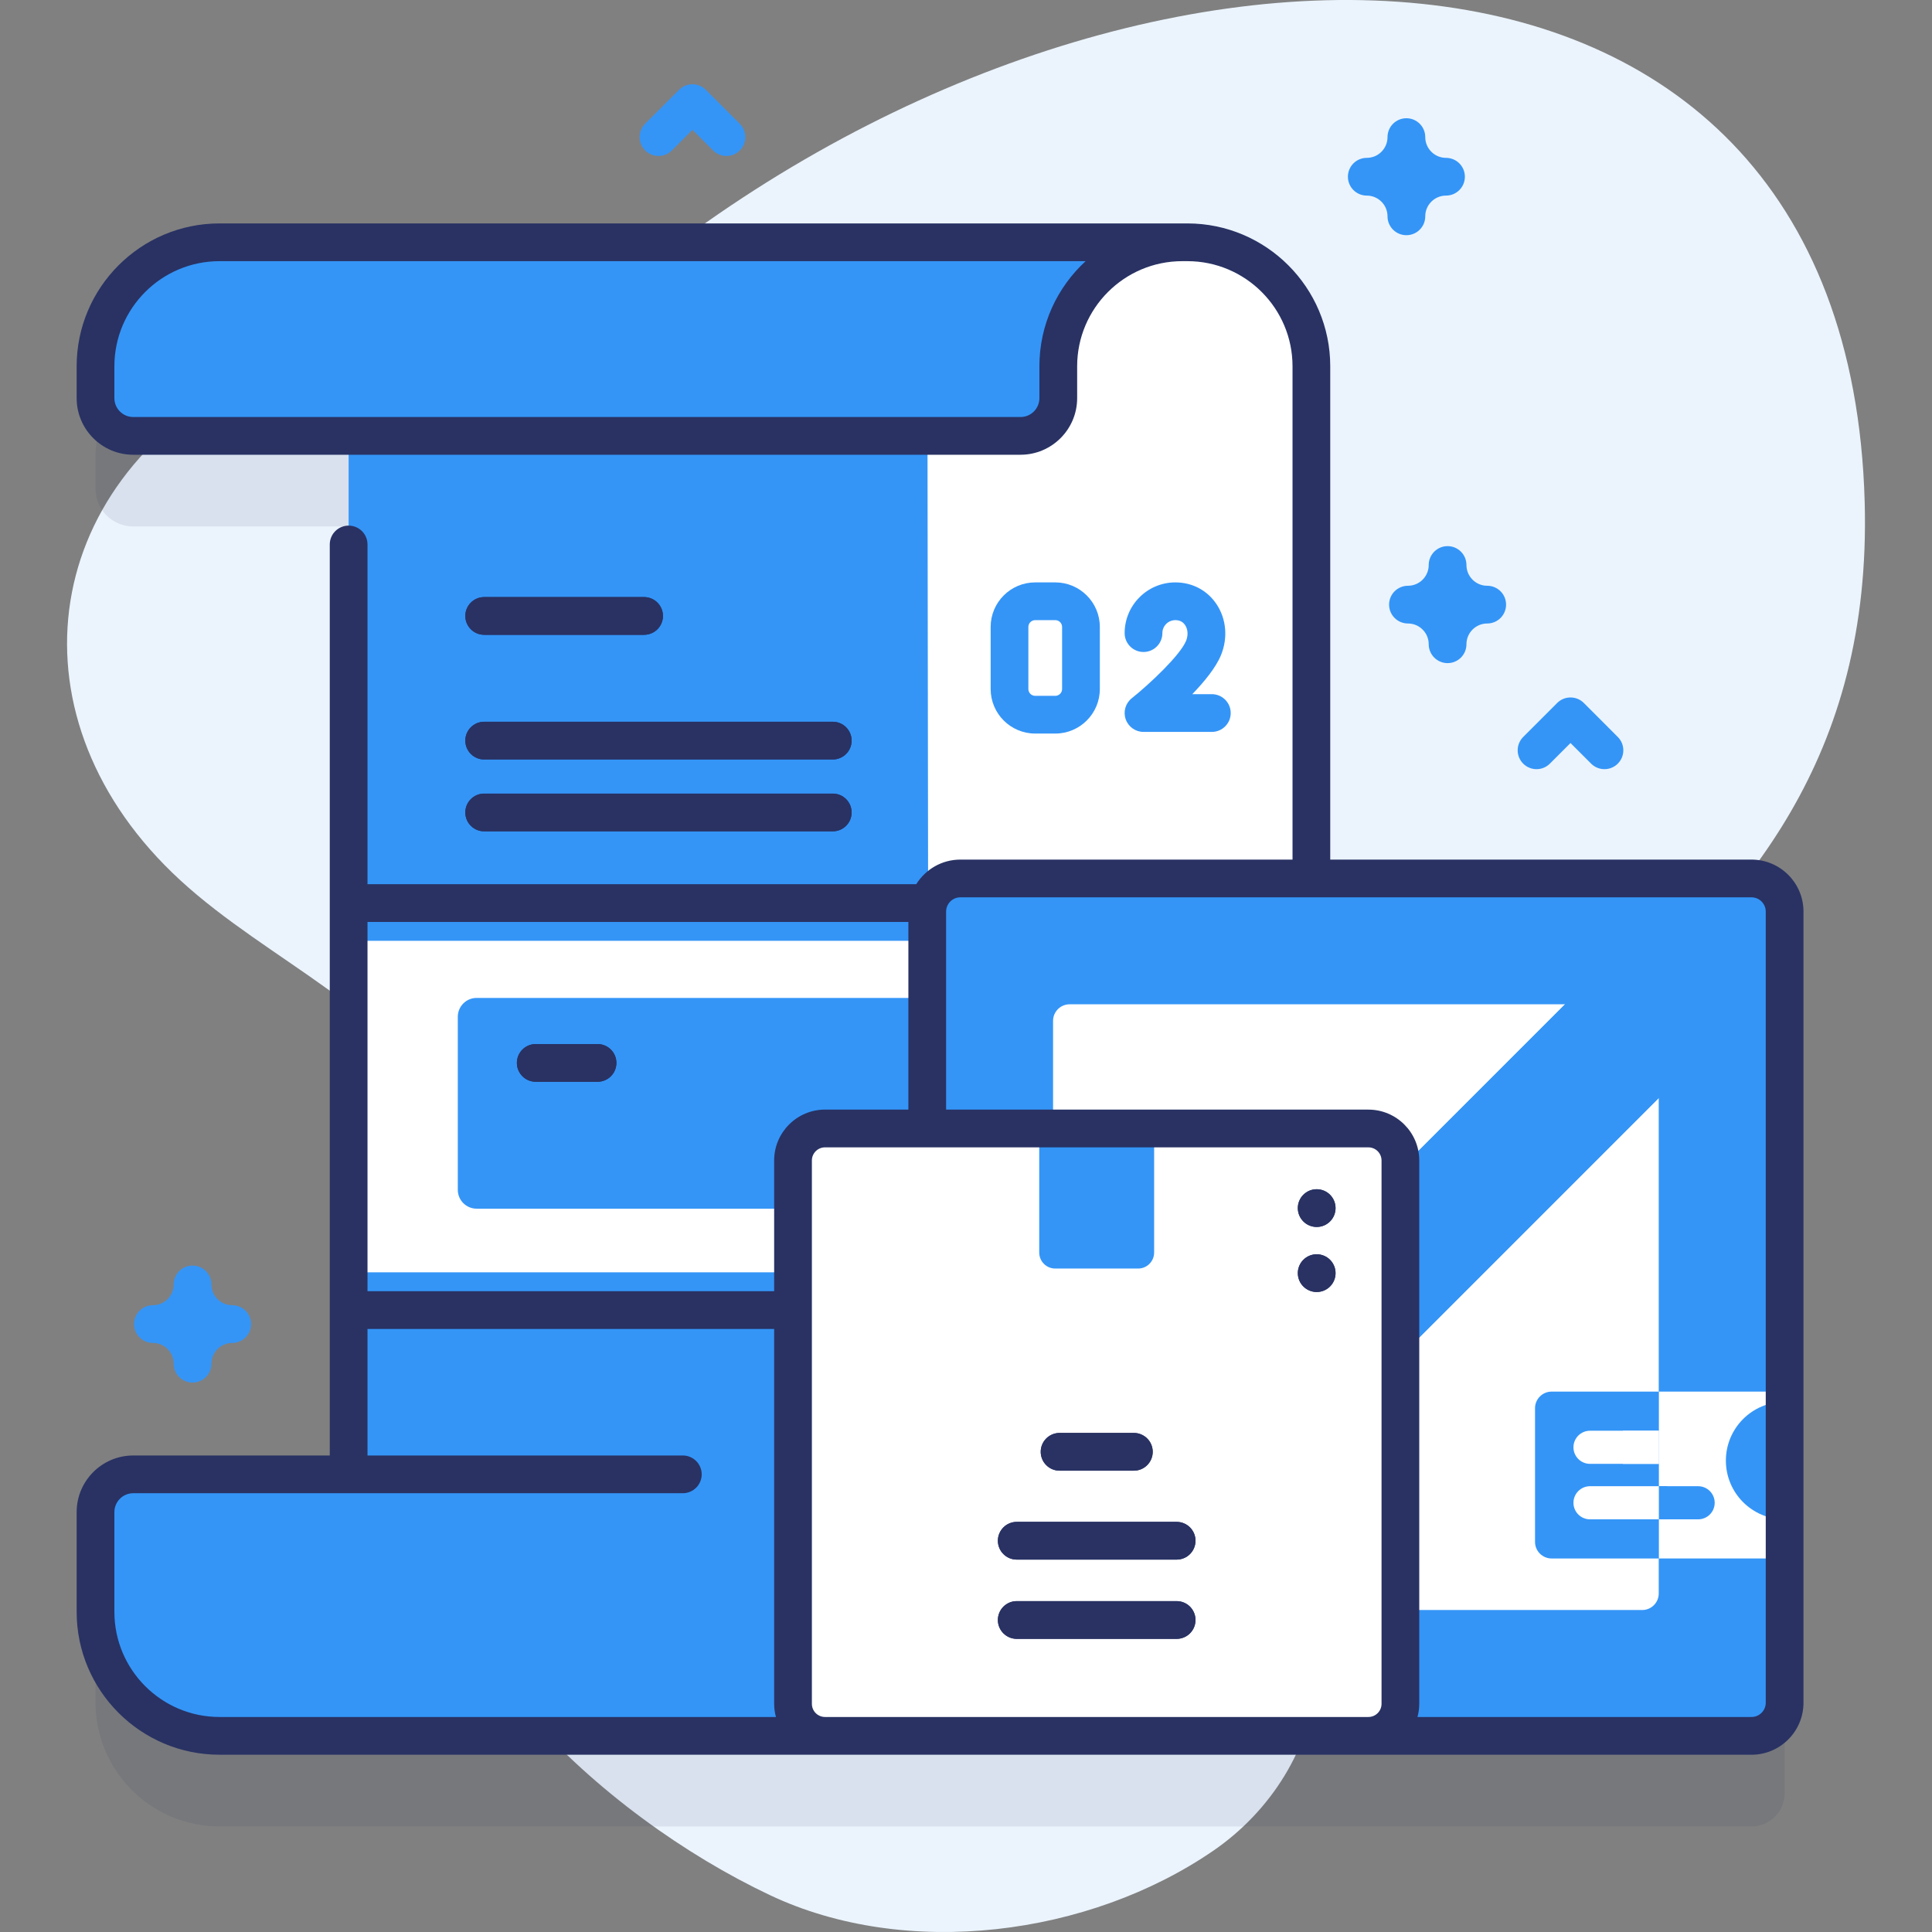
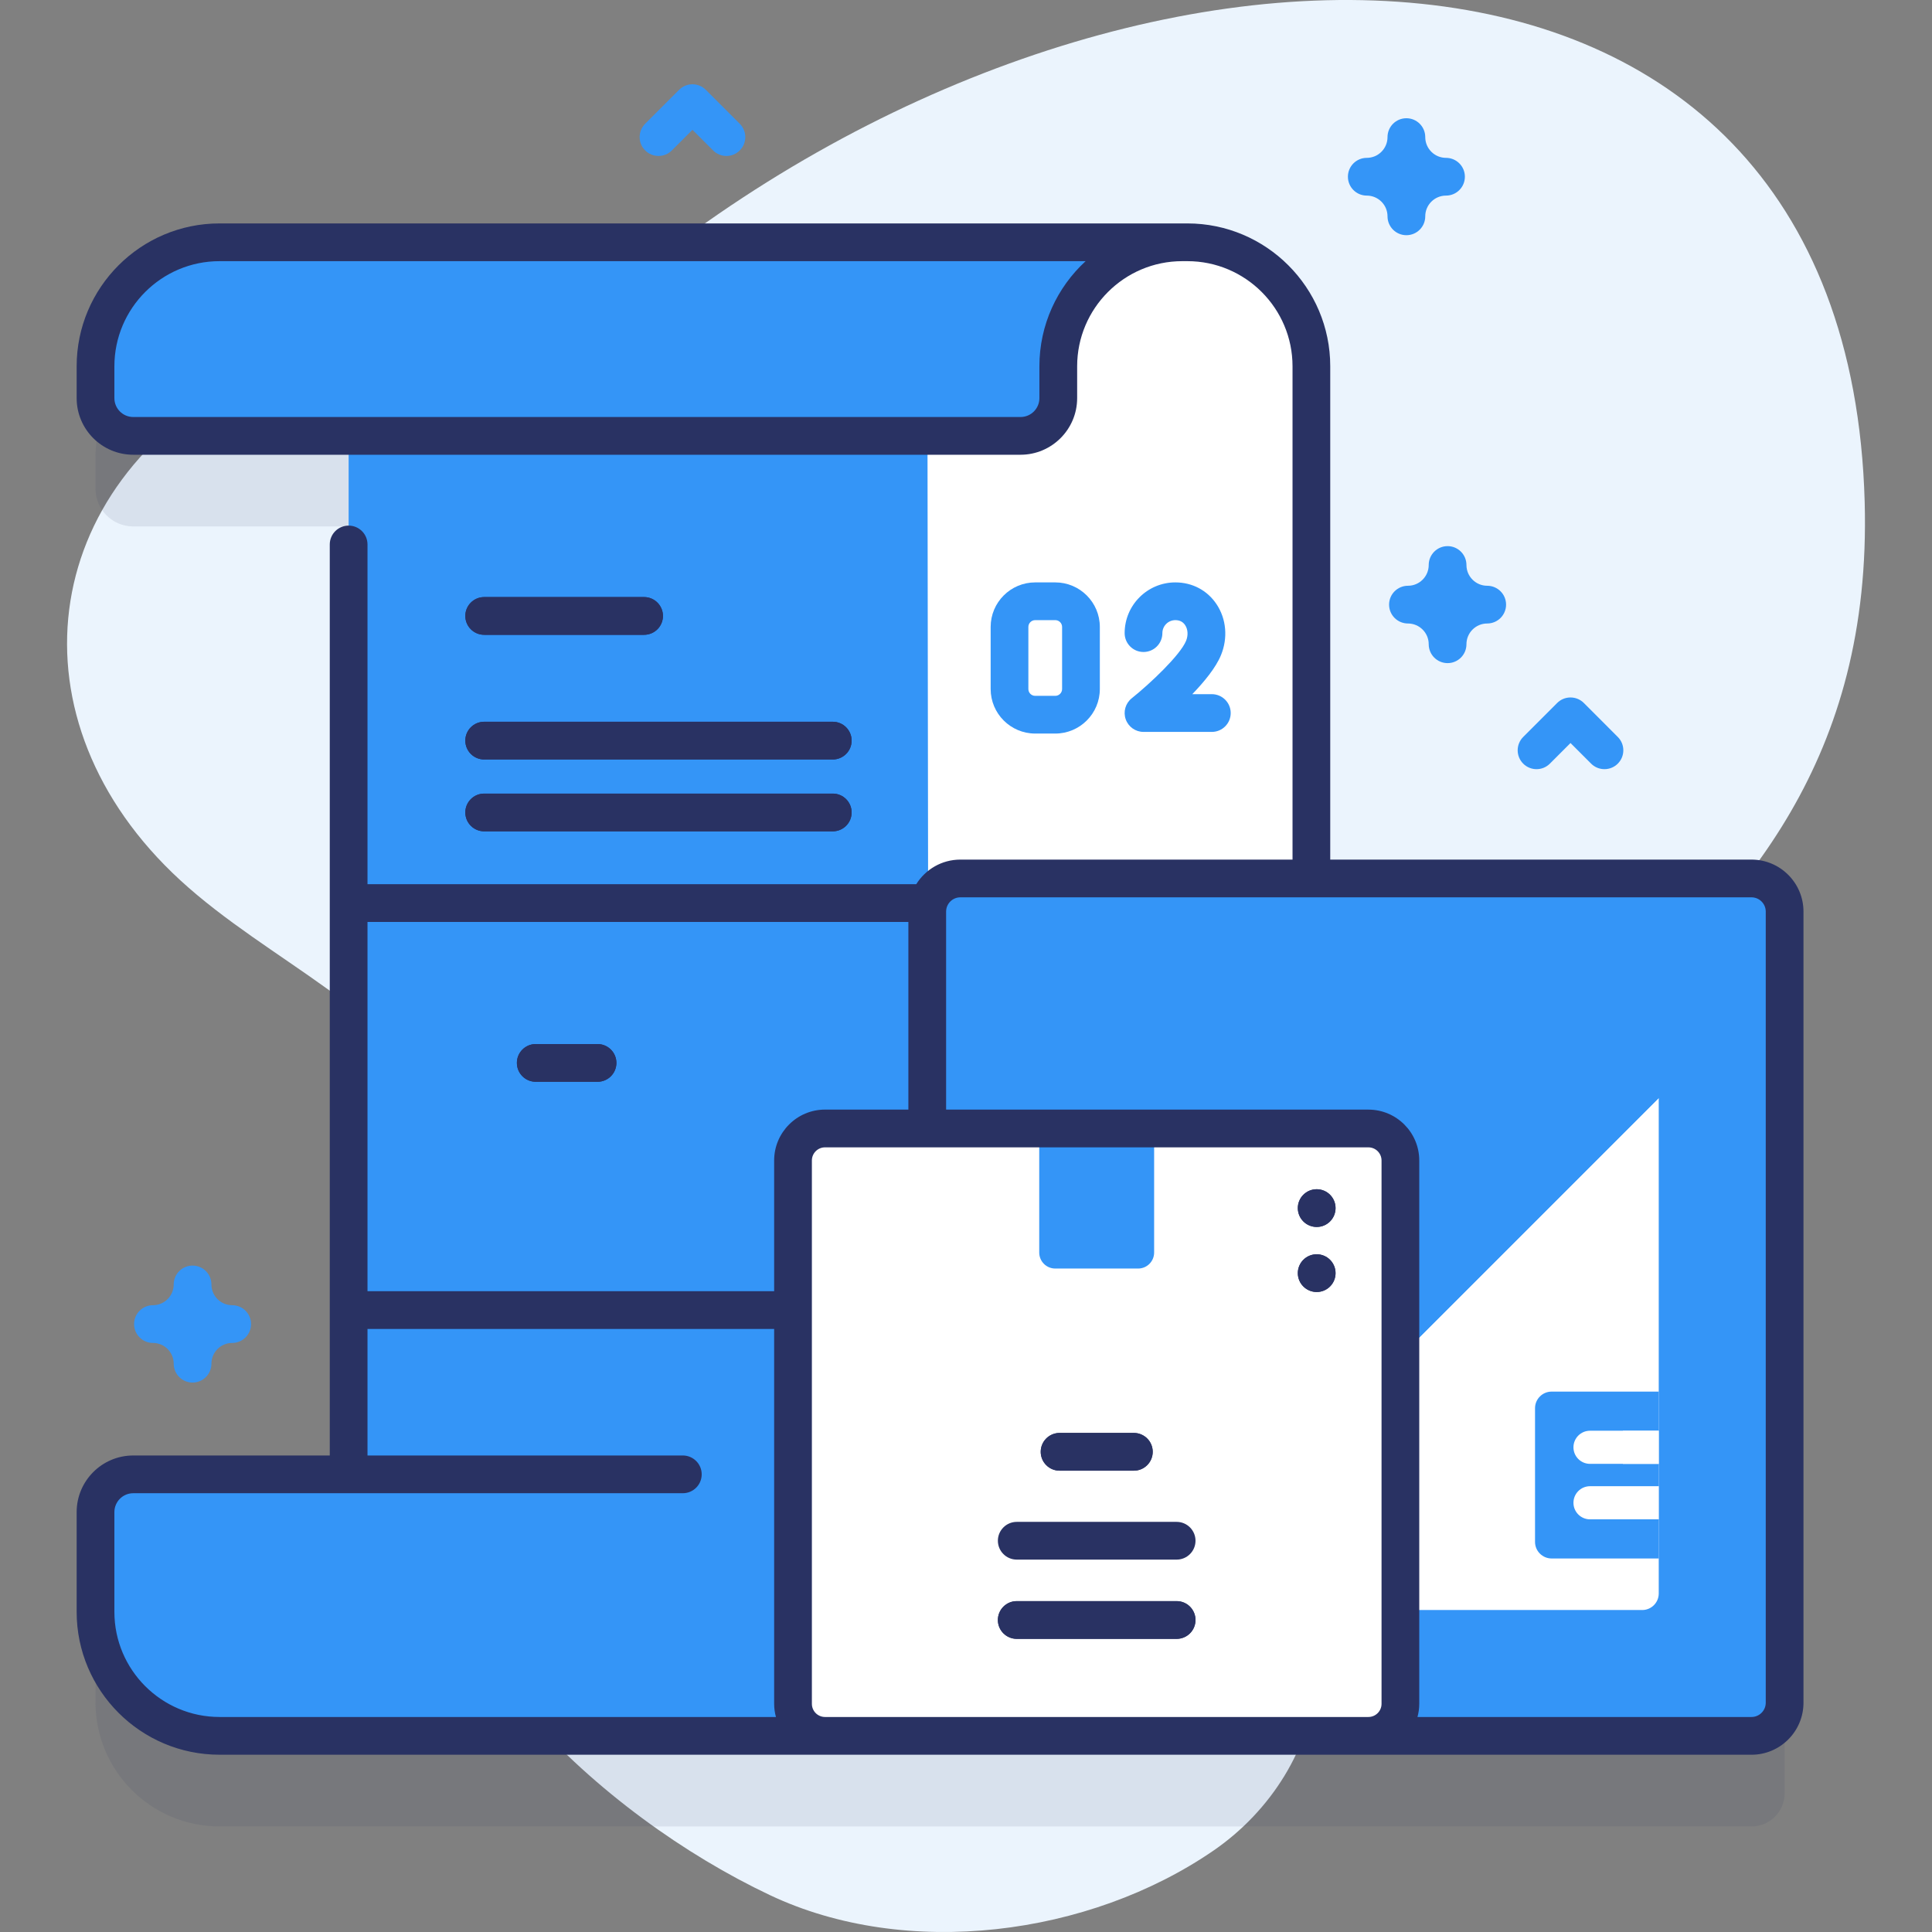
<svg xmlns="http://www.w3.org/2000/svg" width="96" height="96" viewBox="0 0 96 96" fill="none">
  <rect x="0" y="0" width="96" height="96" fill="#808080" stroke="none" />
  <g clip-path="url(#clip0_1350_20204)">
    <path d="M92.655 24.94C91.782 -6.585 55.332 -5.956 30.998 14.183C27.257 17.279 18.123 15.705 12.128 18.794C1.799 24.117 0.34 35.819 8.958 43.739C13.333 47.76 19.597 50.205 22.462 55.543C25.075 60.411 20.641 66.143 20.502 71.666C20.258 81.405 29.901 90.213 38.251 94.165C45.032 97.375 54.118 96.211 60.314 91.943C63.125 90.006 65.177 86.837 65.379 83.43C65.623 79.322 62.791 75.297 63.648 71.273C67.588 52.772 93.362 50.464 92.655 24.94Z" fill="#EBF4FD" />
    <path opacity="0.1" d="M87.032 48.15H65.162V22.701C65.162 19.298 62.404 16.54 59.001 16.54H11.162C11.165 16.54 11.167 16.54 11.17 16.54H10.907C7.504 16.54 4.746 19.298 4.746 22.701V24.284C4.746 25.319 5.586 26.159 6.621 26.159H17.323V77.76H6.621C5.586 77.76 4.746 78.599 4.746 79.635V84.593C4.746 87.995 7.505 90.754 10.907 90.754H87.032C87.94 90.754 88.677 90.017 88.677 89.108V49.796C88.677 48.887 87.94 48.15 87.032 48.15Z" fill="#293263" />
    <path d="M65.162 18.201V80.093C65.162 83.496 62.404 86.254 59.001 86.254H11.162C14.565 86.254 17.323 83.496 17.323 80.093V18.201C17.323 14.798 14.565 12.04 11.162 12.04H59.001C62.404 12.04 65.162 14.798 65.162 18.201Z" fill="#3495F7" />
-     <path d="M17.324 44.873H65.163V65.096H17.324V44.873Z" fill="white" />
    <path d="M65.207 45.81H46.119L46.074 12.04H59.001C62.404 12.04 65.162 14.798 65.162 18.201L65.207 45.81Z" fill="white" />
    <path d="M51.39 60.059H23.686C23.168 60.059 22.748 59.639 22.748 59.122V50.523C22.748 50.005 23.168 49.586 23.686 49.586H51.39C51.908 49.586 52.328 50.005 52.328 50.523V59.122C52.328 59.639 51.908 60.059 51.39 60.059Z" fill="#3495F7" />
    <path d="M17.324 44.873H65.163V46.748H17.324V44.873Z" fill="#3495F7" />
    <path d="M17.324 63.221H65.163V65.096H17.324V63.221Z" fill="#3495F7" />
    <path d="M50.71 21.659C51.745 21.659 52.585 20.82 52.585 19.784V18.201C52.585 14.798 55.343 12.04 58.746 12.04H10.907C7.504 12.04 4.746 14.798 4.746 18.201V19.784C4.746 20.82 5.586 21.659 6.621 21.659H50.71Z" fill="#3495F7" />
    <path d="M50.71 73.26C51.746 73.26 52.585 74.099 52.585 75.135V80.093C52.585 83.495 55.343 86.254 58.746 86.254H10.907C7.505 86.254 4.746 83.496 4.746 80.093V75.135C4.746 74.099 5.586 73.26 6.621 73.26H50.71Z" fill="#3495F7" />
    <path d="M87.03 86.254H47.718C46.809 86.254 46.072 85.517 46.072 84.608V45.296C46.072 44.387 46.809 43.65 47.718 43.65H87.03C87.939 43.65 88.676 44.387 88.676 45.296V84.608C88.676 85.517 87.939 86.254 87.03 86.254Z" fill="#3495F7" />
-     <path d="M88.675 69.148V77.439H82.422V75.495H82.844V73.849H82.422V69.148H88.675Z" fill="white" />
    <path d="M84.379 73.849H82.422V75.495H84.379C84.834 75.495 85.202 75.127 85.202 74.672C85.202 74.218 84.834 73.849 84.379 73.849Z" fill="#3495F7" />
    <path d="M88.676 75.495C87.064 75.495 85.758 74.188 85.758 72.577C85.758 70.965 87.064 69.658 88.676 69.658V75.495Z" fill="#3495F7" />
-     <path d="M77.768 49.903L52.326 75.347V50.726C52.326 50.273 52.694 49.903 53.147 49.903H77.768Z" fill="white" />
    <path d="M82.422 54.557V79.178C82.422 79.632 82.055 80.001 81.601 80.001H56.98L82.422 54.557Z" fill="white" />
    <path d="M82.424 50.726V54.557L56.98 80.001H53.149C52.695 80.001 52.326 79.632 52.326 79.178V75.346L77.769 49.903H81.601C82.055 49.903 82.424 50.272 82.424 50.726Z" fill="#3495F7" />
    <path d="M80.64 71.093V72.739H82.424V77.44H77.099C76.645 77.44 76.275 77.07 76.275 76.617V69.972C76.275 69.518 76.645 69.148 77.099 69.148H82.424V71.093H80.64Z" fill="#3495F7" />
    <path d="M82.423 72.738H79.007C78.552 72.738 78.184 72.37 78.184 71.915C78.184 71.461 78.552 71.092 79.007 71.092H82.423V72.738Z" fill="white" />
    <path d="M82.423 75.495H79.007C78.552 75.495 78.184 75.127 78.184 74.672C78.184 74.218 78.552 73.849 79.007 73.849H82.423V75.495Z" fill="white" />
    <path d="M69.584 57.664V84.664C69.584 85.541 68.872 86.254 67.994 86.254H40.994C40.117 86.254 39.404 85.541 39.404 84.664V57.664C39.404 56.784 40.117 56.074 40.994 56.074H67.994C68.872 56.074 69.584 56.784 69.584 57.664Z" fill="white" />
    <path d="M56.553 63.033H52.434C51.995 63.033 51.639 62.677 51.639 62.238V56.073H57.348V62.238C57.348 62.677 56.992 63.033 56.553 63.033Z" fill="#3495F7" />
    <path d="M65.426 64.199C65.944 64.199 66.363 63.779 66.363 63.261C66.363 62.744 65.944 62.324 65.426 62.324C64.908 62.324 64.488 62.744 64.488 63.261C64.488 63.779 64.908 64.199 65.426 64.199Z" fill="#293263" />
    <path d="M65.426 60.967C65.944 60.967 66.363 60.547 66.363 60.029C66.363 59.512 65.944 59.092 65.426 59.092C64.908 59.092 64.488 59.512 64.488 60.029C64.488 60.547 64.908 60.967 65.426 60.967Z" fill="#293263" />
    <path d="M56.34 73.077H52.65C52.133 73.077 51.713 72.657 51.713 72.139C51.713 71.622 52.133 71.202 52.65 71.202H56.34C56.858 71.202 57.278 71.622 57.278 72.139C57.278 72.657 56.858 73.077 56.34 73.077Z" fill="#293263" />
-     <path d="M58.467 77.496H50.522C50.004 77.496 49.584 77.076 49.584 76.559C49.584 76.041 50.004 75.621 50.522 75.621H58.467C58.985 75.621 59.404 76.041 59.404 76.559C59.404 77.076 58.985 77.496 58.467 77.496Z" fill="#293263" />
    <path d="M58.467 81.434H50.522C50.004 81.434 49.584 81.014 49.584 80.497C49.584 79.979 50.004 79.559 50.522 79.559H58.467C58.985 79.559 59.404 79.979 59.404 80.497C59.404 81.014 58.985 81.434 58.467 81.434Z" fill="#293263" />
    <path d="M32.004 31.543H24.059C23.541 31.543 23.121 31.123 23.121 30.606C23.121 30.088 23.541 29.668 24.059 29.668H32.004C32.522 29.668 32.942 30.088 32.942 30.606C32.942 31.123 32.522 31.543 32.004 31.543Z" fill="#293263" />
    <path d="M41.379 37.738H24.059C23.541 37.738 23.121 37.319 23.121 36.801C23.121 36.283 23.541 35.863 24.059 35.863H41.379C41.897 35.863 42.317 36.283 42.317 36.801C42.317 37.319 41.897 37.738 41.379 37.738Z" fill="#293263" />
    <path d="M41.379 41.308H24.059C23.541 41.308 23.121 40.889 23.121 40.371C23.121 39.853 23.541 39.433 24.059 39.433H41.379C41.897 39.433 42.317 39.853 42.317 40.371C42.317 40.889 41.897 41.308 41.379 41.308Z" fill="#293263" />
    <path d="M29.692 53.753H26.621C26.103 53.753 25.684 53.333 25.684 52.815C25.684 52.298 26.103 51.878 26.621 51.878H29.692C30.209 51.878 30.629 52.298 30.629 52.815C30.629 53.333 30.209 53.753 29.692 53.753Z" fill="#293263" />
    <path d="M52.437 36.45H51.438C50.217 36.45 49.225 35.458 49.225 34.237V31.152C49.225 29.931 50.217 28.939 51.438 28.939H52.437C53.657 28.939 54.65 29.931 54.65 31.152V34.237C54.65 35.458 53.657 36.45 52.437 36.45ZM51.438 30.814C51.251 30.814 51.099 30.966 51.099 31.152V34.238C51.099 34.424 51.251 34.576 51.438 34.576H52.437C52.623 34.576 52.775 34.424 52.775 34.238V31.152C52.775 30.966 52.623 30.814 52.437 30.814H51.438Z" fill="#3495F7" />
    <path d="M60.216 36.368H56.82C56.422 36.368 56.068 36.117 55.936 35.741C55.804 35.366 55.923 34.948 56.233 34.699C57.179 33.94 58.642 32.552 58.935 31.844C59.047 31.572 59.029 31.272 58.888 31.061C58.779 30.897 58.615 30.814 58.403 30.814C58.047 30.814 57.758 31.103 57.758 31.459C57.758 31.977 57.338 32.397 56.82 32.397C56.302 32.397 55.883 31.977 55.883 31.459C55.883 30.069 57.013 28.939 58.403 28.939C59.243 28.939 59.988 29.332 60.447 30.019C60.939 30.754 61.021 31.704 60.667 32.56C60.414 33.174 59.843 33.872 59.244 34.493H60.216C60.733 34.493 61.153 34.913 61.153 35.43C61.153 35.948 60.733 36.368 60.216 36.368Z" fill="#3495F7" />
    <path d="M71.93 32.95C71.412 32.95 70.992 32.53 70.992 32.012C70.992 31.443 70.529 30.981 69.961 30.981C69.443 30.981 69.023 30.561 69.023 30.043C69.023 29.526 69.443 29.106 69.961 29.106C70.529 29.106 70.992 28.643 70.992 28.075C70.992 27.557 71.412 27.137 71.93 27.137C72.448 27.137 72.867 27.557 72.867 28.075C72.867 28.643 73.33 29.106 73.898 29.106C74.416 29.106 74.836 29.526 74.836 30.043C74.836 30.561 74.416 30.981 73.898 30.981C73.33 30.981 72.867 31.443 72.867 32.012C72.867 32.53 72.448 32.95 71.93 32.95Z" fill="#3495F7" />
    <path d="M9.568 68.699C9.05 68.699 8.631 68.279 8.631 67.761C8.631 67.193 8.168 66.73 7.6 66.73C7.082 66.73 6.662 66.31 6.662 65.793C6.662 65.275 7.082 64.855 7.6 64.855C8.168 64.855 8.631 64.393 8.631 63.824C8.631 63.306 9.05 62.886 9.568 62.886C10.086 62.886 10.506 63.306 10.506 63.824C10.506 64.393 10.969 64.855 11.537 64.855C12.055 64.855 12.475 65.275 12.475 65.793C12.475 66.31 12.055 66.73 11.537 66.73C10.969 66.73 10.506 67.193 10.506 67.761C10.506 68.279 10.086 68.699 9.568 68.699Z" fill="#3495F7" />
    <path d="M69.883 11.687C69.365 11.687 68.945 11.267 68.945 10.75C68.945 10.181 68.483 9.719 67.914 9.719C67.396 9.719 66.977 9.299 66.977 8.781C66.977 8.263 67.396 7.844 67.914 7.844C68.483 7.844 68.945 7.381 68.945 6.812C68.945 6.295 69.365 5.875 69.883 5.875C70.401 5.875 70.82 6.295 70.82 6.812C70.82 7.381 71.283 7.844 71.852 7.844C72.369 7.844 72.789 8.263 72.789 8.781C72.789 9.299 72.369 9.719 71.852 9.719C71.283 9.719 70.82 10.181 70.82 10.75C70.82 11.267 70.401 11.687 69.883 11.687Z" fill="#3495F7" />
    <path d="M79.725 38.219C79.485 38.219 79.245 38.128 79.062 37.945L78.037 36.92L77.012 37.945C76.647 38.311 76.053 38.311 75.687 37.945C75.321 37.578 75.321 36.985 75.687 36.619L77.374 34.931C77.74 34.565 78.334 34.565 78.7 34.931L80.387 36.619C80.754 36.985 80.754 37.579 80.387 37.945C80.205 38.128 79.965 38.219 79.725 38.219Z" fill="#3495F7" />
    <path d="M36.096 7.75C35.856 7.75 35.616 7.658 35.433 7.475L34.408 6.451L33.383 7.475C33.018 7.841 32.424 7.841 32.058 7.475C31.692 7.109 31.692 6.516 32.058 6.149L33.745 4.462C34.111 4.096 34.705 4.096 35.071 4.462L36.758 6.149C37.125 6.516 37.125 7.109 36.758 7.475C36.575 7.658 36.336 7.75 36.096 7.75Z" fill="#3495F7" />
    <path d="M87.032 42.713H66.099V18.201C66.099 14.287 62.915 11.102 59.001 11.102L10.907 11.102C6.993 11.102 3.809 14.287 3.809 18.201V19.784C3.809 21.334 5.07 22.596 6.621 22.596H50.71C52.261 22.596 53.523 21.334 53.523 19.784V18.201C53.523 15.321 55.866 12.977 58.746 12.977C58.746 12.977 58.747 12.977 58.748 12.977H59.001C61.881 12.977 64.225 15.32 64.225 18.201V42.713H47.719C46.794 42.713 45.984 43.203 45.528 43.935H18.261V27.055C18.261 26.537 17.841 26.117 17.323 26.117C16.805 26.117 16.386 26.537 16.386 27.055V72.322H6.621C5.07 72.322 3.809 73.584 3.809 75.135V80.093C3.809 84.007 6.993 87.191 10.907 87.191L87.032 87.192C88.456 87.192 89.614 86.032 89.614 84.608V45.296C89.614 43.872 88.456 42.713 87.032 42.713ZM51.647 18.201V19.784C51.647 20.301 51.227 20.721 50.71 20.721H6.621C6.104 20.721 5.684 20.301 5.684 19.784V18.201C5.684 15.32 8.027 12.977 10.907 12.977H53.944C52.533 14.275 51.647 16.137 51.647 18.201ZM68.648 84.663C68.648 85.023 68.355 85.316 67.994 85.316H40.994C40.634 85.316 40.342 85.023 40.342 84.663V57.664C40.342 57.303 40.635 57.011 40.995 57.011H67.994C68.355 57.011 68.648 57.304 68.648 57.664V84.663ZM45.137 45.81V55.135H40.995C39.601 55.135 38.467 56.27 38.467 57.663V64.159H18.261V45.81H45.137ZM5.684 80.093V75.135C5.684 74.618 6.104 74.197 6.621 74.197H33.929C34.447 74.197 34.867 73.777 34.867 73.26C34.867 72.742 34.447 72.322 33.929 72.322H18.261V66.034H38.467V84.663C38.467 84.889 38.499 85.107 38.556 85.316H10.907C8.027 85.316 5.684 82.973 5.684 80.093ZM87.739 84.608C87.739 84.998 87.421 85.316 87.032 85.316H70.434C70.49 85.108 70.522 84.889 70.522 84.663V57.664C70.522 56.27 69.388 55.136 67.994 55.136H47.012V45.296C47.012 44.906 47.329 44.588 47.719 44.588H87.032C87.421 44.588 87.739 44.906 87.739 45.296V84.608H87.739Z" fill="#293263" />
    <path d="M65.426 64.199C65.944 64.199 66.363 63.779 66.363 63.261C66.363 62.744 65.944 62.324 65.426 62.324C64.908 62.324 64.488 62.744 64.488 63.261C64.488 63.779 64.908 64.199 65.426 64.199Z" fill="#293263" />
    <path d="M65.426 60.967C65.944 60.967 66.363 60.547 66.363 60.029C66.363 59.512 65.944 59.092 65.426 59.092C64.908 59.092 64.488 59.512 64.488 60.029C64.488 60.547 64.908 60.967 65.426 60.967Z" fill="#293263" />
    <path d="M56.34 73.077H52.65C52.133 73.077 51.713 72.657 51.713 72.139C51.713 71.622 52.133 71.202 52.65 71.202H56.34C56.858 71.202 57.278 71.622 57.278 72.139C57.278 72.657 56.858 73.077 56.34 73.077Z" fill="#293263" />
    <path d="M58.467 77.496H50.522C50.004 77.496 49.584 77.076 49.584 76.559C49.584 76.041 50.004 75.621 50.522 75.621H58.467C58.985 75.621 59.404 76.041 59.404 76.559C59.404 77.076 58.985 77.496 58.467 77.496Z" fill="#293263" />
    <path d="M58.467 81.434H50.522C50.004 81.434 49.584 81.014 49.584 80.497C49.584 79.979 50.004 79.559 50.522 79.559H58.467C58.985 79.559 59.404 79.979 59.404 80.497C59.404 81.014 58.985 81.434 58.467 81.434Z" fill="#293263" />
    <path d="M32.004 31.543H24.059C23.541 31.543 23.121 31.123 23.121 30.606C23.121 30.088 23.541 29.668 24.059 29.668H32.004C32.522 29.668 32.942 30.088 32.942 30.606C32.942 31.123 32.522 31.543 32.004 31.543Z" fill="#293263" />
    <path d="M41.379 37.738H24.059C23.541 37.738 23.121 37.319 23.121 36.801C23.121 36.283 23.541 35.863 24.059 35.863H41.379C41.897 35.863 42.317 36.283 42.317 36.801C42.317 37.319 41.897 37.738 41.379 37.738Z" fill="#293263" />
    <path d="M41.379 41.308H24.059C23.541 41.308 23.121 40.889 23.121 40.371C23.121 39.853 23.541 39.433 24.059 39.433H41.379C41.897 39.433 42.317 39.853 42.317 40.371C42.317 40.889 41.897 41.308 41.379 41.308Z" fill="#293263" />
    <path d="M29.692 53.753H26.621C26.103 53.753 25.684 53.333 25.684 52.815C25.684 52.298 26.103 51.878 26.621 51.878H29.692C30.209 51.878 30.629 52.298 30.629 52.815C30.629 53.333 30.209 53.753 29.692 53.753Z" fill="#293263" />
  </g>
  <defs>
    <clipPath id="clip0_1350_20204">
      <rect width="96" height="96" fill="white" />
    </clipPath>
  </defs>
</svg>